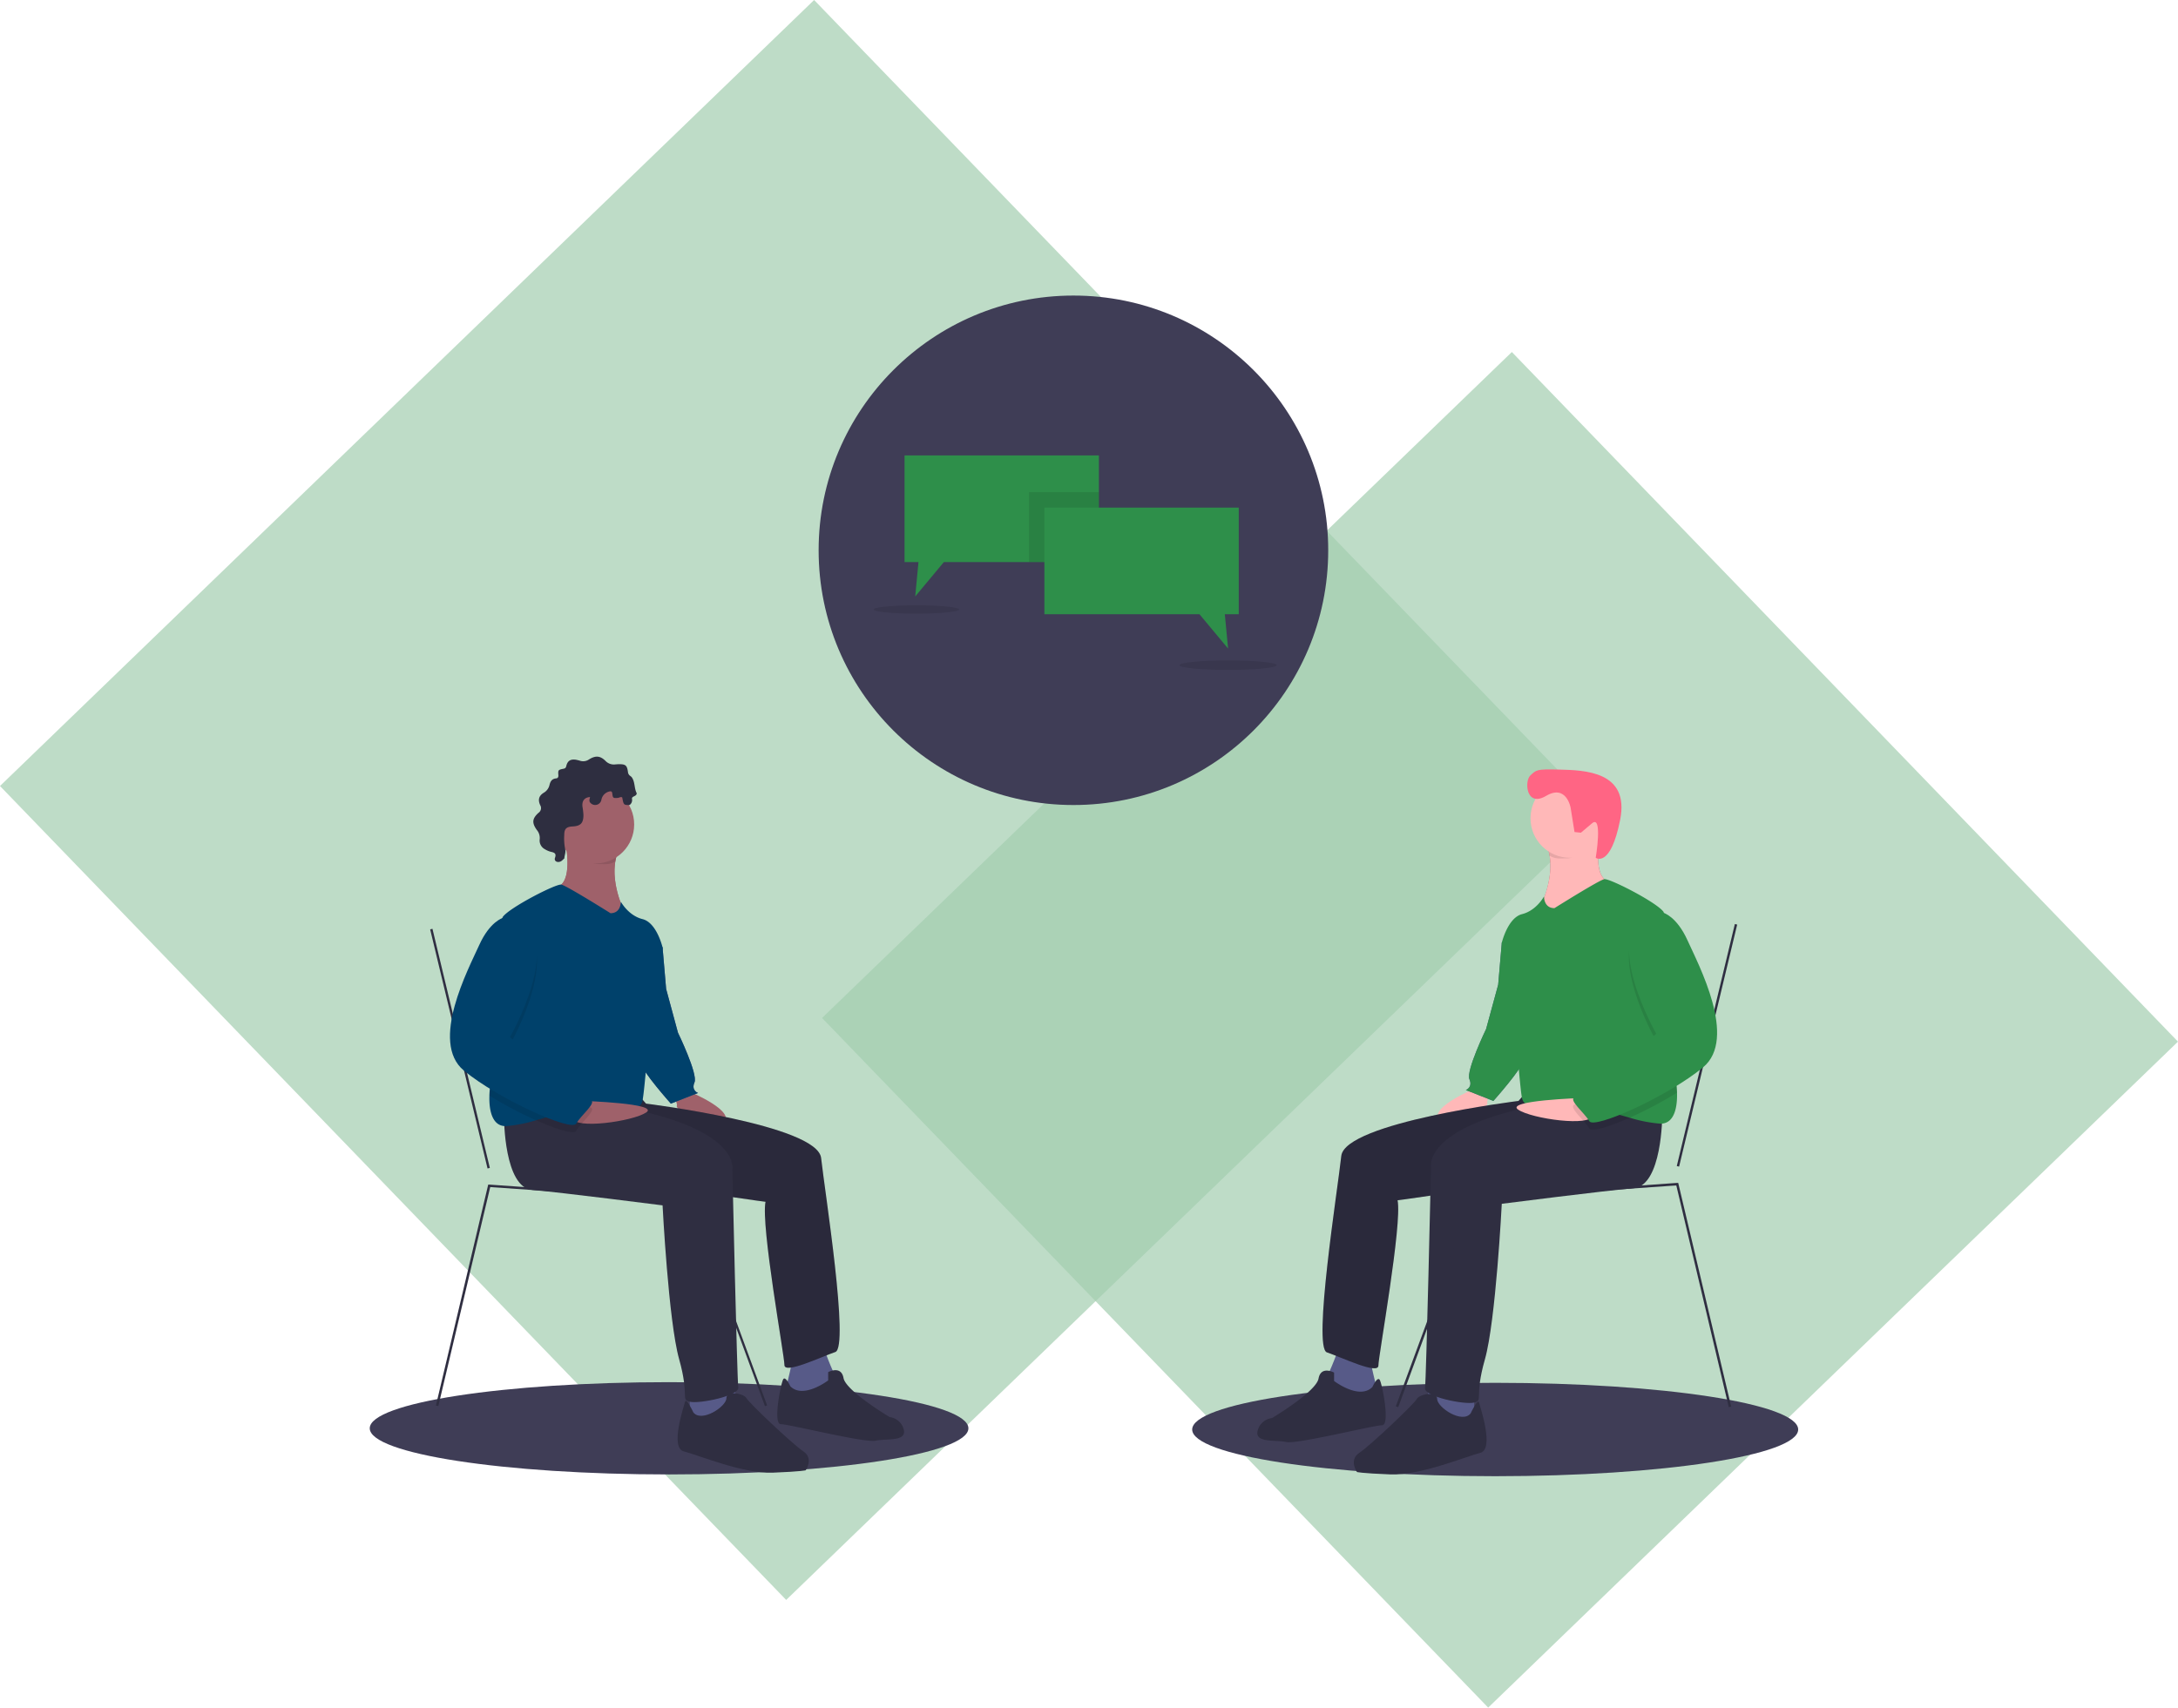
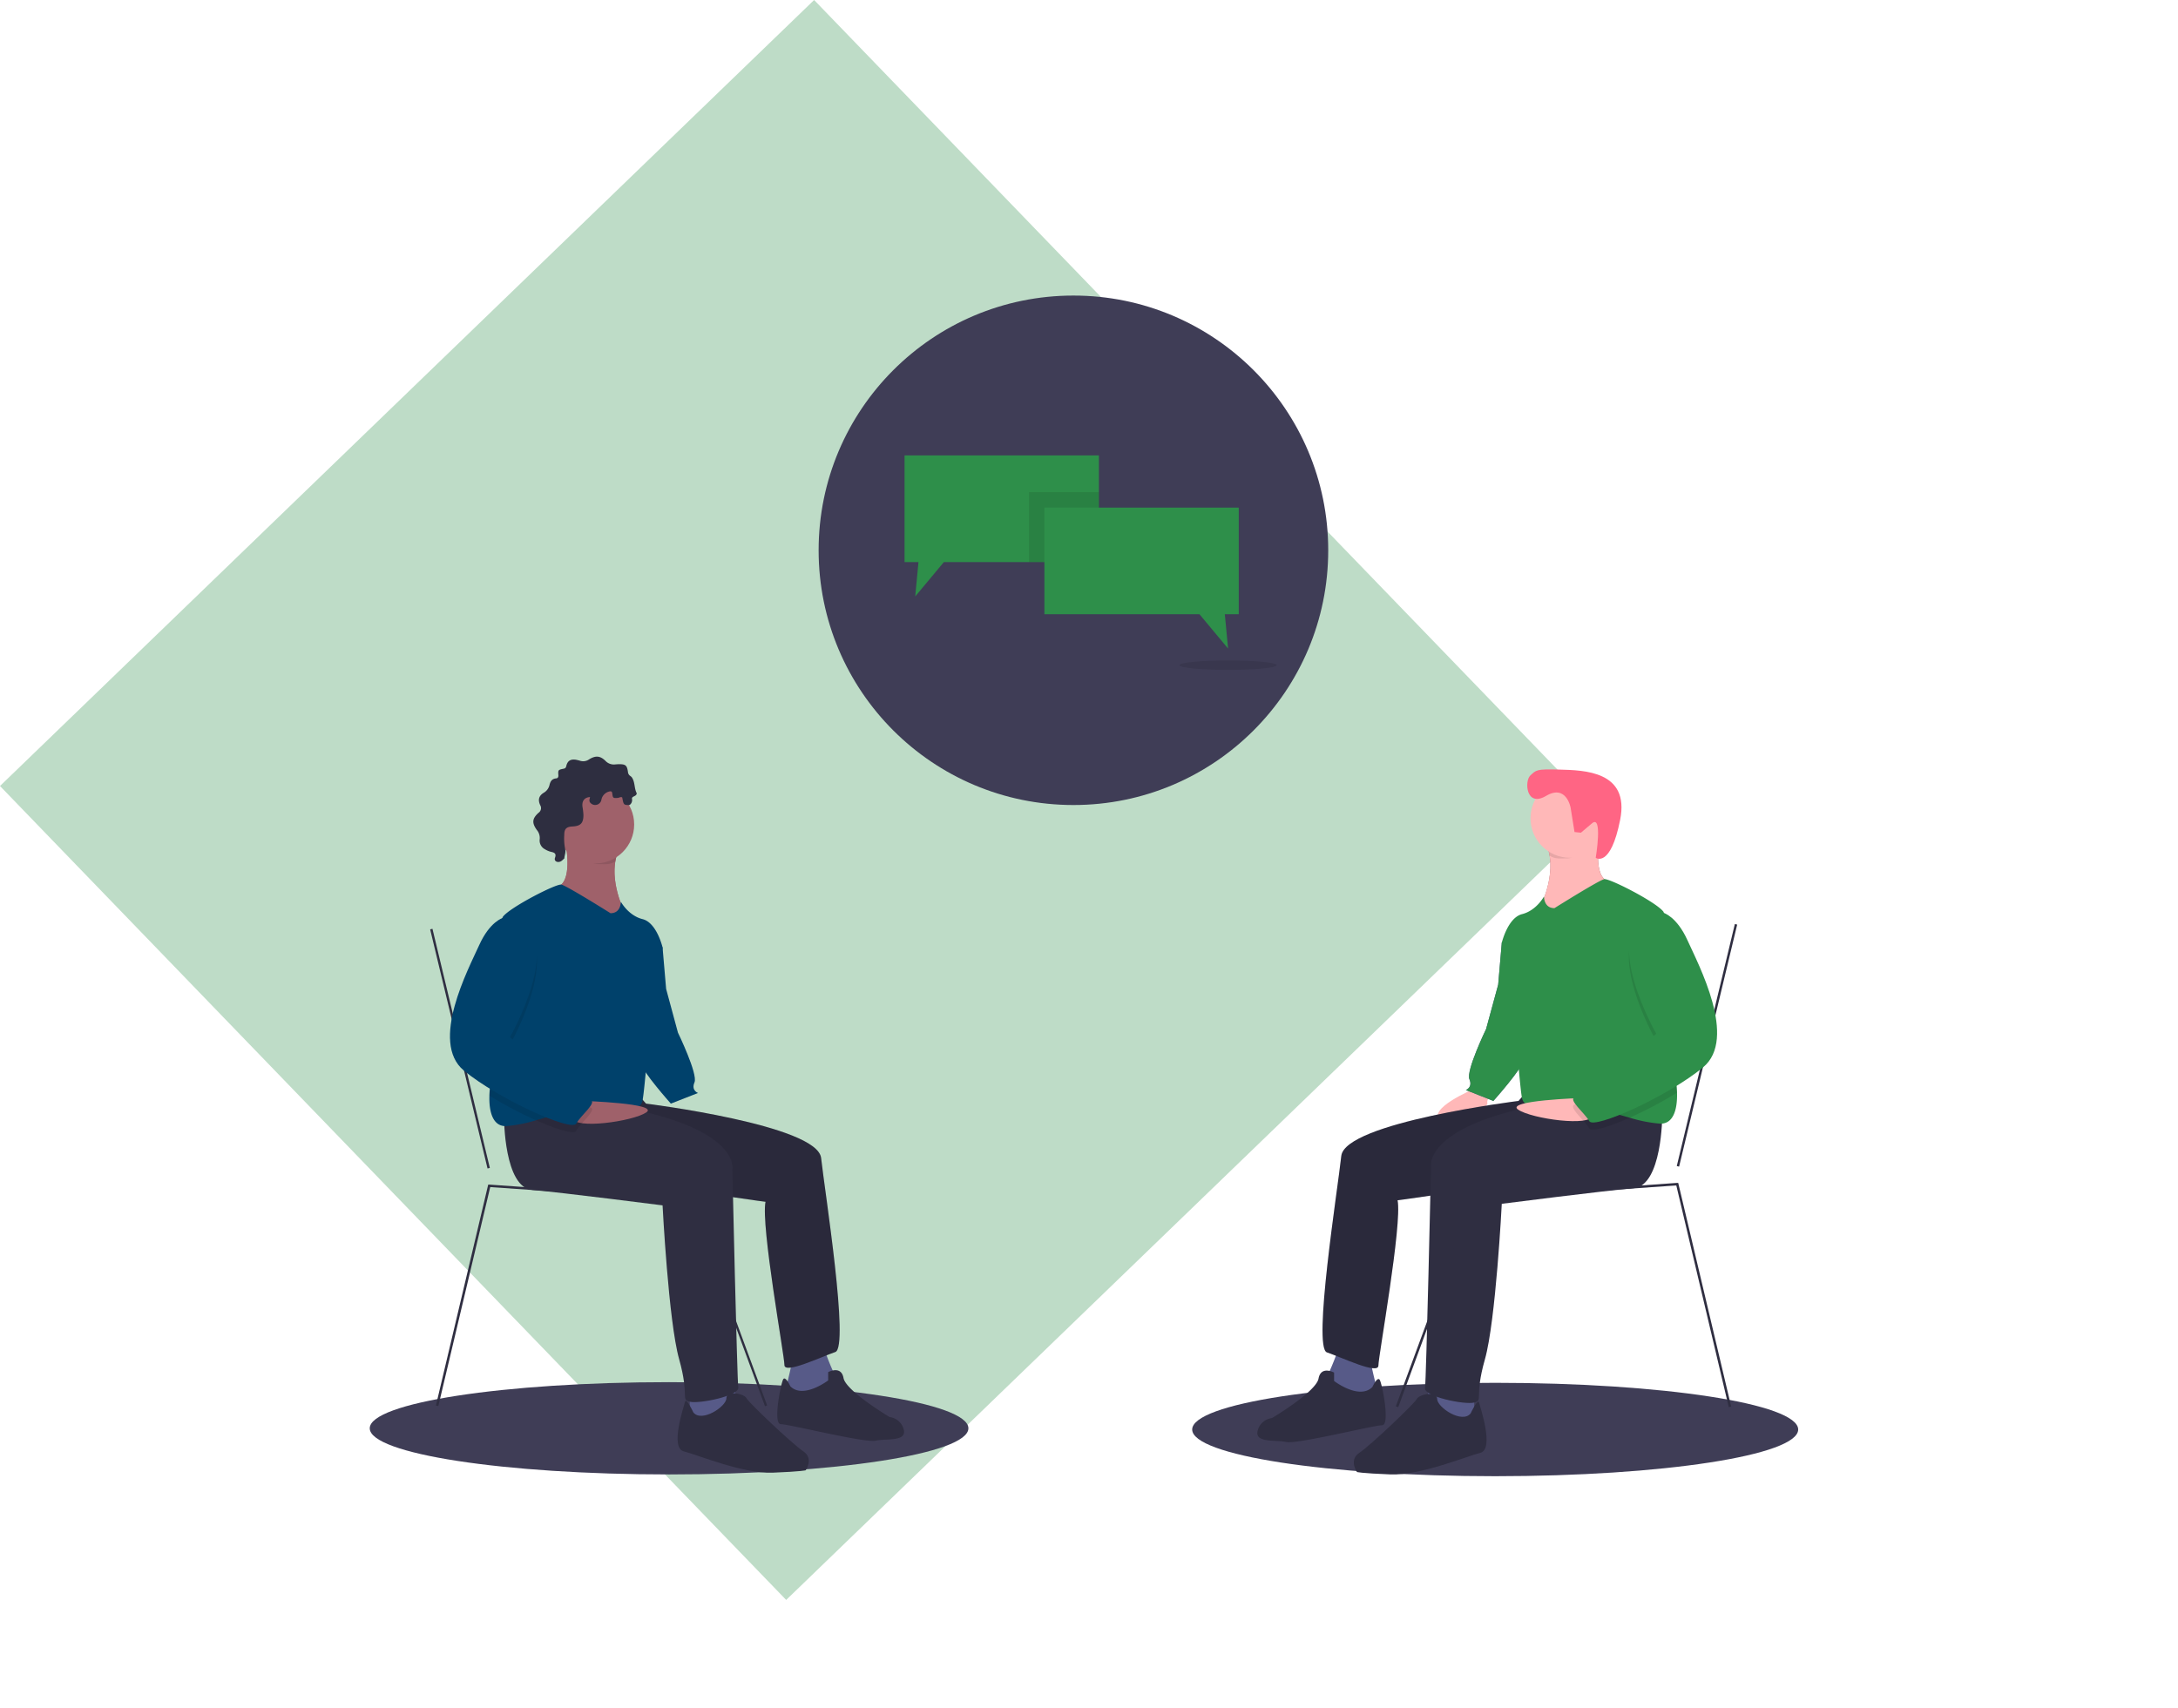
<svg xmlns="http://www.w3.org/2000/svg" viewBox="0 0 901.9 707.29">
  <defs>
    <style>.cls-1{fill:#a3ceb0;opacity:0.7;}.cls-2{fill:#3f3d56;}.cls-3{fill:#2e8f4a;}.cls-4{isolation:isolate;opacity:0.1;}.cls-5{fill:#2f2e41;}.cls-6{fill:#ffb8b8;}.cls-7{fill:#575a88;}.cls-8{fill:#9f616a;}.cls-9{fill:#ff6584;}.cls-10{fill:#00416b;}.cls-11{fill:#2e2e40;}</style>
  </defs>
  <g id="Layer_2" data-name="Layer 2">
    <g id="Layer_1-2" data-name="Layer 1">
      <rect class="cls-1" x="97.01" y="97.01" width="468.66" height="468.66" transform="translate(323.16 799.86) rotate(-134)" />
-       <rect class="cls-1" x="422.61" y="228" width="397.09" height="397.09" transform="translate(745.81 1169.67) rotate(-134)" />
      <circle class="cls-2" cx="444.5" cy="227.93" r="105.51" />
      <polygon class="cls-3" points="455.05 188.64 455.05 232.81 390.85 232.81 378.99 247.04 380.34 232.81 374.57 232.81 374.57 188.64 455.05 188.64" />
      <rect class="cls-4" x="426.1" y="203.86" width="28.95" height="28.95" />
      <polygon class="cls-3" points="432.48 210.24 512.96 210.24 512.96 254.41 507.19 254.41 508.55 268.64 496.69 254.41 432.48 254.41 432.48 210.24" />
-       <ellipse class="cls-4" cx="379.48" cy="252.44" rx="17.67" ry="1.72" />
      <ellipse class="cls-4" cx="508.55" cy="275.51" rx="20.12" ry="1.96" />
      <ellipse class="cls-2" cx="619.15" cy="592.1" rx="125.47" ry="19.34" />
      <rect class="cls-5" x="655.27" y="432.44" width="103.09" height="0.99" transform="translate(120.98 1019.29) rotate(-76.51)" />
      <path class="cls-6" d="M610.47,451s-20.34,8.43-13.89,13.39,19.84-5.95,19.34-7.43,2-5,2-5Z" />
      <path class="cls-7" d="M628.32,384.55l-6.44,5.95-1.49,17.36-5,18.35S607,443.57,608.48,447,607,451.5,607,451.5L618.4,456s12.4-13.89,12.4-16.87S628.32,384.55,628.32,384.55Z" />
      <path class="cls-3" d="M628.32,384.55l-6.44,5.95-1.49,17.36-5,18.35S607,443.57,608.48,447,607,451.5,607,451.5L618.4,456s12.4-13.89,12.4-16.87S628.32,384.55,628.32,384.55Z" />
      <path class="cls-7" d="M567.32,563.09s2.48,11.4,3,12.39-9.43,4.47-9.43,4.47L549,571.52s5-10.92,5-12.9Z" />
      <path class="cls-5" d="M632.29,452l-3.47,4s-71.91,8.93-73.4,22.81-11.9,79.35-5.95,81.34,21.32,9.42,21.32,5.45,9.92-58.52,7.94-68.44c0,0,85.79-10.91,87.78-23.31s-2-17.85-2-17.85Z" />
      <path class="cls-4" d="M632.29,452l-3.47,4s-71.91,8.93-73.4,22.81-11.9,79.35-5.95,81.34,21.32,9.42,21.32,5.45,9.92-58.52,7.94-68.44c0,0,85.79-10.91,87.78-23.31s-2-17.85-2-17.85Z" />
      <path class="cls-5" d="M568.31,574.49s2-4.46,3-3,4.46,18.84,1,18.84-35.21,7.94-39.67,6.95-12.9.49-11.91-4.47a7,7,0,0,1,6-5.45S545,576.48,546,571s6.44-2.48,6.44-2.48V572S562.86,580,568.31,574.49Z" />
      <path class="cls-8" d="M662.54,346.86s-3.47,16.86,4,18.35-9.42,11.41-9.42,11.41l-10.91,5.95-7.93-7.94S645.43,360,640,349.09,662.54,346.86,662.54,346.86Z" />
      <path class="cls-6" d="M638.24,374.63l7.94,7.93,10.91-5.95s16.86-9.92,9.42-11.41c-4.79-.95-5-8.27-4.64-13.37a46,46,0,0,1,.67-5s-28-8.68-22.56,2.23a19.17,19.17,0,0,1,1.7,5.33C643.35,364.23,638.24,374.63,638.24,374.63Z" />
      <path class="cls-7" d="M610.47,577.47v11.41H591.62l-1.48-4.47,2-11.9Z" />
      <path class="cls-5" d="M688.33,461.91s0,29.27-11.9,30.26-54.55,6.44-54.55,6.44-2.48,48.61-7,64.48-.49,16.86-4.46,17.85-20.83-2.48-20.33-6,2.48-91.25,2.48-91.25-4.47-18.85,55-27.78Z" />
      <path class="cls-5" d="M609,585.4s3-6.44,3.47-4.46,6.45,19.34.5,20.83-24.8,9.42-37.2,8.93-13.88-1-13.88-1-3.47-5,1-7.94,22.81-20.33,23.8-22.31,8.43-3.48,8.43,0S605.51,589.87,609,585.4Z" />
      <path class="cls-4" d="M640,349.09a18.85,18.85,0,0,1,1.7,5.33c2.47,1.5,4.13,1.11,7.23,1.11,4.59,0,6.45-5.87,9.42-8.92.23-2.84,4.21.25,4.21.25S634.52,338.18,640,349.09Z" />
      <circle class="cls-6" cx="650.14" cy="338.92" r="16.37" />
      <path class="cls-3" d="M621.88,390.5s2.47,17.85,4,24.3S629.31,451,630.3,455s6.94,5,18.85,3.47a20.9,20.9,0,0,1,2.25-.17c7.33-.23,15.71,2.51,23.48,4.66a59.4,59.4,0,0,0,12.45,2.45c5.66.26,7.31-6,7.12-12.79-.18-6.32-2-13.09-3.65-15.48-3-4.3,0-42.95-1.16-55.7h0a9.29,9.29,0,0,0-.82-3.81c-3-4-22.32-13.88-24.49-13.48s-20.64,12-20.64,12c-4.47,0-4.32-4.84-4.32-4.84s-3.12,5.83-9.08,7.32S621.88,390.5,621.88,390.5Z" />
      <path class="cls-6" d="M655,454.79s-31.95,1-26.35,4.82,30.39,7.26,30.89,2.3S655,454.79,655,454.79Z" />
      <path class="cls-4" d="M651.4,458.27c-.1,1.91,5,6.2,6.68,9.1.92,1.61,8-.51,16.8-4.43a174.22,174.22,0,0,0,19.58-10.35c-.19-6.31-2-13.08-3.65-15.47-3-4.31,0-43-1.16-55.7h0a5.26,5.26,0,0,0-.82-.34h-6c-20.34,9.42,3,50.09,3,50.09s-30.75,25.29-33.72,26.28A.91.91,0,0,0,651.4,458.27Z" />
      <path class="cls-3" d="M682.88,378.1h6s5.45,1.49,9.92,11.41,20.83,40.67,6.44,52.57-45.12,25.79-47.11,22.31-8.92-8.92-6-9.91,33.73-26.29,33.73-26.29S662.54,387.52,682.88,378.1Z" />
      <path class="cls-9" d="M650.38,334.51s-1.76-9.82-10.15-4.86-9-6.21-6.52-8.46,2.32-2.72,12.2-2.43,29,.53,25,20.76-10.12,15.77-10.12,15.77,3-18.14-1.57-14.26l-4.57,3.87-2.65-.28Z" />
      <path class="cls-5" d="M579,582.85l31.63-86L694.15,491l21.72,91.83,1-.23-21.93-92.65-.41,0-84.63,6-.11.3L578,582.5Z" />
      <ellipse class="cls-2" cx="277.06" cy="591.6" rx="123.95" ry="19.11" />
      <rect class="cls-5" x="189.97" y="383.45" width="0.98" height="101.84" transform="translate(-96.05 56.39) rotate(-13.49)" />
-       <path class="cls-8" d="M285.64,452.22s20.08,8.32,13.71,13.22-19.59-5.87-19.1-7.34-2-4.9-2-4.9Z" />
-       <path class="cls-7" d="M268,386.57l6.37,5.87,1.47,17.15,4.9,18.13s8.32,17.15,6.85,20.58,1.47,4.41,1.47,4.41l-11.26,4.41s-12.25-13.72-12.25-16.66S268,386.57,268,386.57Z" />
+       <path class="cls-8" d="M285.64,452.22Z" />
      <path class="cls-10" d="M268,386.57l6.37,5.87,1.47,17.15,4.9,18.13s8.32,17.15,6.85,20.58,1.47,4.41,1.47,4.41l-11.26,4.41s-12.25-13.72-12.25-16.66S268,386.57,268,386.57Z" />
      <path class="cls-7" d="M328.26,562.94s-2.45,11.27-2.94,12.25,9.31,4.41,9.31,4.41l11.76-8.33s-4.9-10.78-4.9-12.74Z" />
      <path class="cls-5" d="M264.08,453.2l3.43,3.91s71,8.82,72.51,22.54S351.78,558,345.9,560s-21.07,9.31-21.07,5.39S315,507.58,317,497.78c0,0-84.75-10.78-86.72-23s2-17.64,2-17.64Z" />
      <path class="cls-4" d="M264.08,453.2l3.43,3.91s71,8.82,72.51,22.54S351.78,558,345.9,560s-21.07,9.31-21.07,5.39S315,507.58,317,497.78c0,0-84.75-10.78-86.72-23s2-17.64,2-17.64Z" />
      <path class="cls-5" d="M327.28,574.21s-2-4.41-2.94-2.94-4.41,18.62-1,18.62,34.78,7.83,39.19,6.85,12.74.49,11.76-4.41a6.87,6.87,0,0,0-5.88-5.38s-18.13-10.78-19.11-16.17-6.36-2.45-6.36-2.45v3.43S332.67,579.6,327.28,574.21Z" />
      <path class="cls-8" d="M234.19,349.33s3.43,16.66-3.91,18.13,9.31,11.27,9.31,11.27l10.78,5.88,7.83-7.84s-7.1-14.45-1.71-25.23S234.19,349.33,234.19,349.33Z" />
      <path class="cls-8" d="M258.2,376.77l-7.84,7.84-10.78-5.88s-16.65-9.8-9.31-11.27c4.73-.95,5-8.18,4.59-13.22a42.9,42.9,0,0,0-.67-4.91s27.69-8.57,22.3,2.2a18.93,18.93,0,0,0-1.69,5.28C253.15,366.49,258.2,376.77,258.2,376.77Z" />
      <path class="cls-7" d="M285.63,577.15v11.27h18.62l1.47-4.41-2-11.76Z" />
      <path class="cls-5" d="M208.72,463s0,28.91,11.75,29.89,53.9,6.37,53.9,6.37,2.45,48,6.85,63.69.49,16.66,4.41,17.64,20.58-2.45,20.09-5.88-2.45-90.15-2.45-90.15,4.41-18.62-54.38-27.43Z" />
      <path class="cls-5" d="M287.1,585s-2.94-6.37-3.42-4.41-6.37,19.1-.5,20.57,24.5,9.31,36.75,8.82,13.72-1,13.72-1,3.43-4.9-1-7.84-22.54-20.08-23.52-22-8.33-3.43-8.33,0S290.53,589.39,287.1,585Z" />
      <path class="cls-4" d="M256.48,351.54a18.74,18.74,0,0,0-1.68,5.27c-2.44,1.47-4.07,1.09-7.14,1.09-4.54,0-6.37-5.8-9.3-8.82-.23-2.79-4.17.25-4.17.25S261.87,340.76,256.48,351.54Z" />
      <circle class="cls-8" cx="246.44" cy="341.49" r="16.17" />
      <path class="cls-10" d="M274.37,392.44s-2.45,17.64-3.92,24S267,452.21,266,456.13s-6.86,4.9-18.61,3.43c-.74-.09-1.48-.15-2.23-.17-7.24-.23-15.52,2.48-23.19,4.61a58,58,0,0,1-12.31,2.42c-5.58.25-7.22-5.94-7-12.64.18-6.24,2-12.93,3.61-15.29,3-4.25.05-42.43,1.14-55h0a9,9,0,0,1,.82-3.76c2.94-3.92,22-13.72,24.18-13.33s20.4,11.85,20.4,11.85c4.41,0,4.27-4.78,4.27-4.78s3.08,5.76,9,7.23S274.37,392.44,274.37,392.44Z" />
      <path class="cls-8" d="M241.62,456s31.56,1,26,4.76-30,7.17-30.52,2.27S241.62,456,241.62,456Z" />
      <path class="cls-4" d="M245.2,459.4c.1,1.88-5,6.12-6.6,9-.9,1.59-7.92-.5-16.6-4.38a170.8,170.8,0,0,1-19.34-10.22c.19-6.23,2-12.92,3.61-15.28,3-4.26,0-42.44,1.15-55h0a5.73,5.73,0,0,1,.81-.33h5.88c20.08,9.3-2.94,49.48-2.94,49.48s30.37,25,33.31,26A.9.9,0,0,1,245.2,459.4Z" />
      <path class="cls-10" d="M214.11,380.2h-5.88s-5.39,1.47-9.8,11.27-20.58,40.17-6.37,51.93,44.58,25.47,46.54,22,8.82-8.81,5.88-9.79-33.32-26-33.32-26S234.19,389.51,214.11,380.2Z" />
      <path class="cls-5" d="M316.78,582.46l-31.25-85L203,491.68,181.51,582.4l-1-.22,21.66-91.53.42,0,83.6,5.9.11.3,31.35,85.24Z" />
      <path class="cls-11" d="M260.7,333.44c-2.45,0-2.45,0-3.05-3.16-.67-.36-1.24.18-1.87.22-1.86.12-2,.07-2.23-1.79-.1-.93-.48-1.07-1.3-.86a4.35,4.35,0,0,0-3.21,3.39,2.62,2.62,0,0,1-4.48,1.37c-.81-.73-.39-1.63-.22-2.48-2.31.15-3.43,1.62-3.14,4a30.09,30.09,0,0,1,.4,3.42c0,3.38-1.16,4.6-4.52,4.77-2.53.12-3.44,1-3.42,3.47a22.41,22.41,0,0,0,.37,5.89c.37,1.34-.29,2.59-.34,3.89-.59.44-1,1.07-1.76,1.33-1.37.46-2.57-.34-2.1-1.63.59-1.65-.17-2.1-1.44-2.39a8.84,8.84,0,0,1-2.73-1.12,4.07,4.07,0,0,1-2.17-4.13,5.17,5.17,0,0,0-1.2-3.87c-2.09-2.93-1.93-4.7.69-7.08a2.36,2.36,0,0,0,.7-3.21c-1-2.23-.53-3.85,1.46-5.1a5,5,0,0,0,2.41-3.25c.36-1.47,1-2.56,2.75-2.71.74-.07,1-.62.91-1.45-.15-2,0-2.12,2-2.52.73-.14,1.08-.3,1.28-1.13.51-2.18,1.75-2.94,3.94-2.64a18.58,18.58,0,0,1,1.92.48,4.25,4.25,0,0,0,3.52-.57c2.74-1.72,4.67-1.58,6.87.59a4.74,4.74,0,0,0,4,1.45c.57-.05,1.15-.09,1.73-.09,2.59,0,3.19.52,3.56,3.2a2.23,2.23,0,0,0,.74,1.5,5.22,5.22,0,0,1,.77.62c1.52,2,1,4.66,2.15,6.76,0,.05-.05.15-.07.23-.26,1.08-2,.92-1.93,2A2.48,2.48,0,0,1,260.7,333.44Z" />
    </g>
  </g>
</svg>